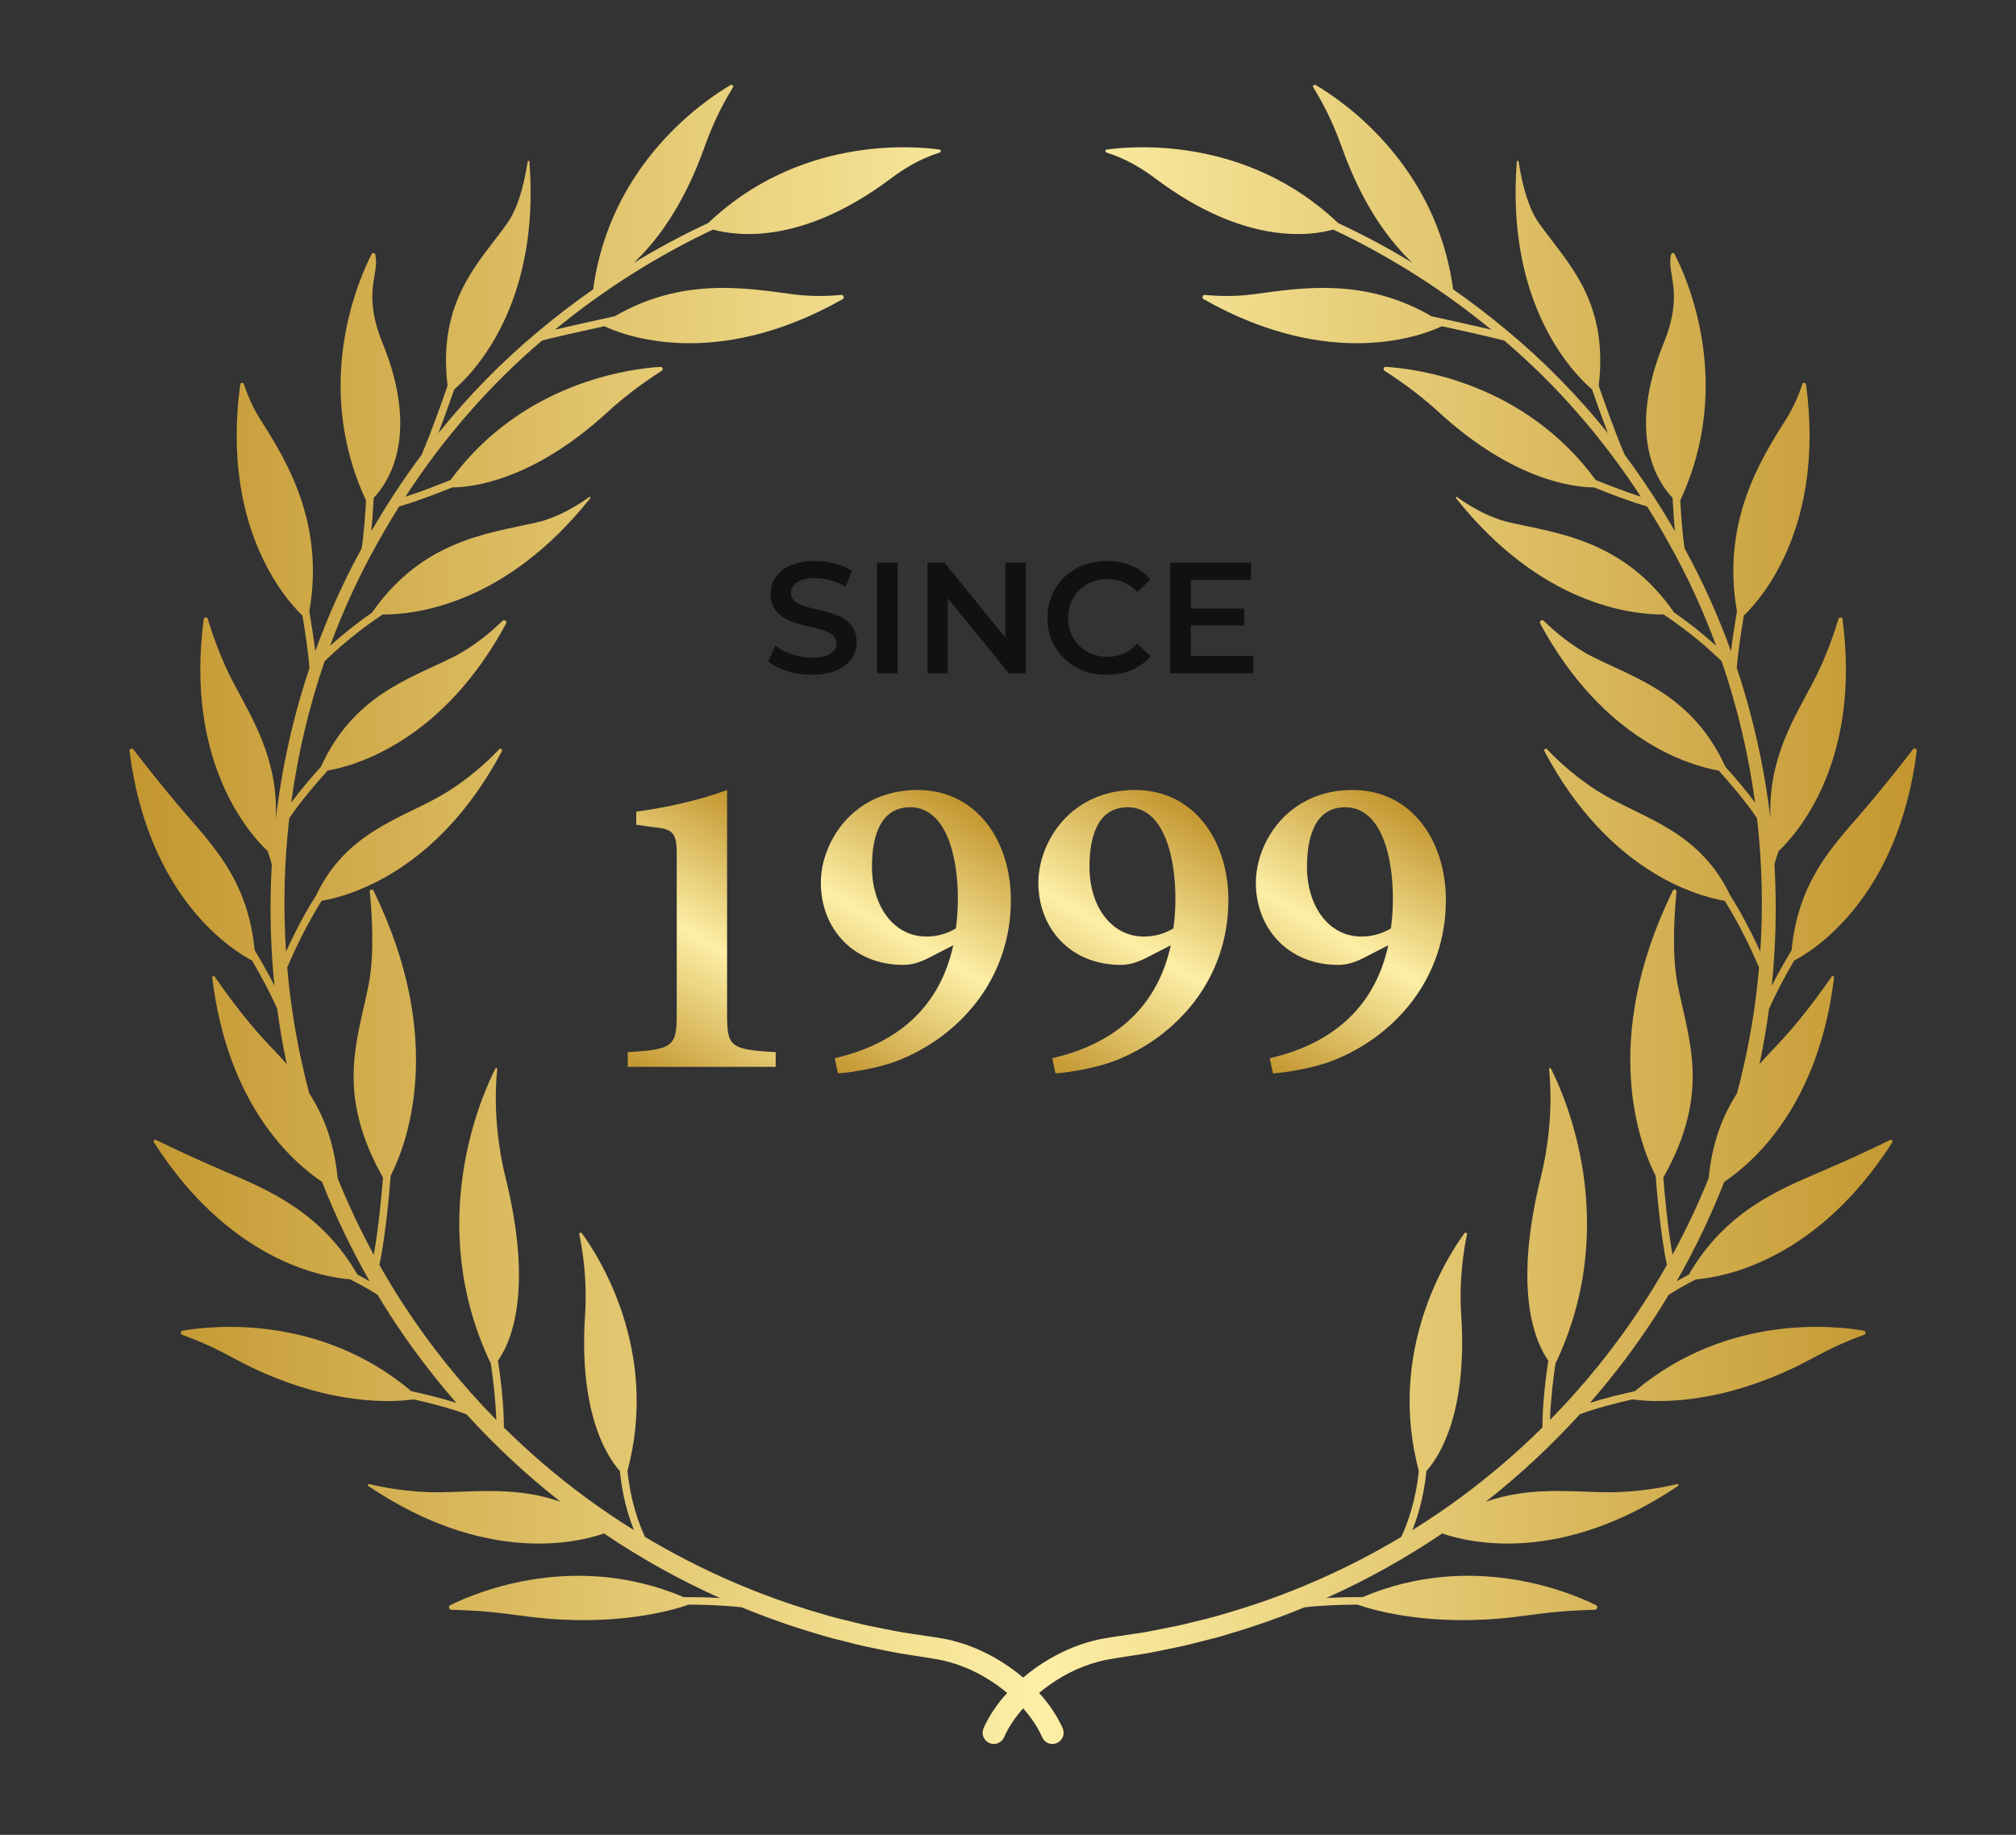
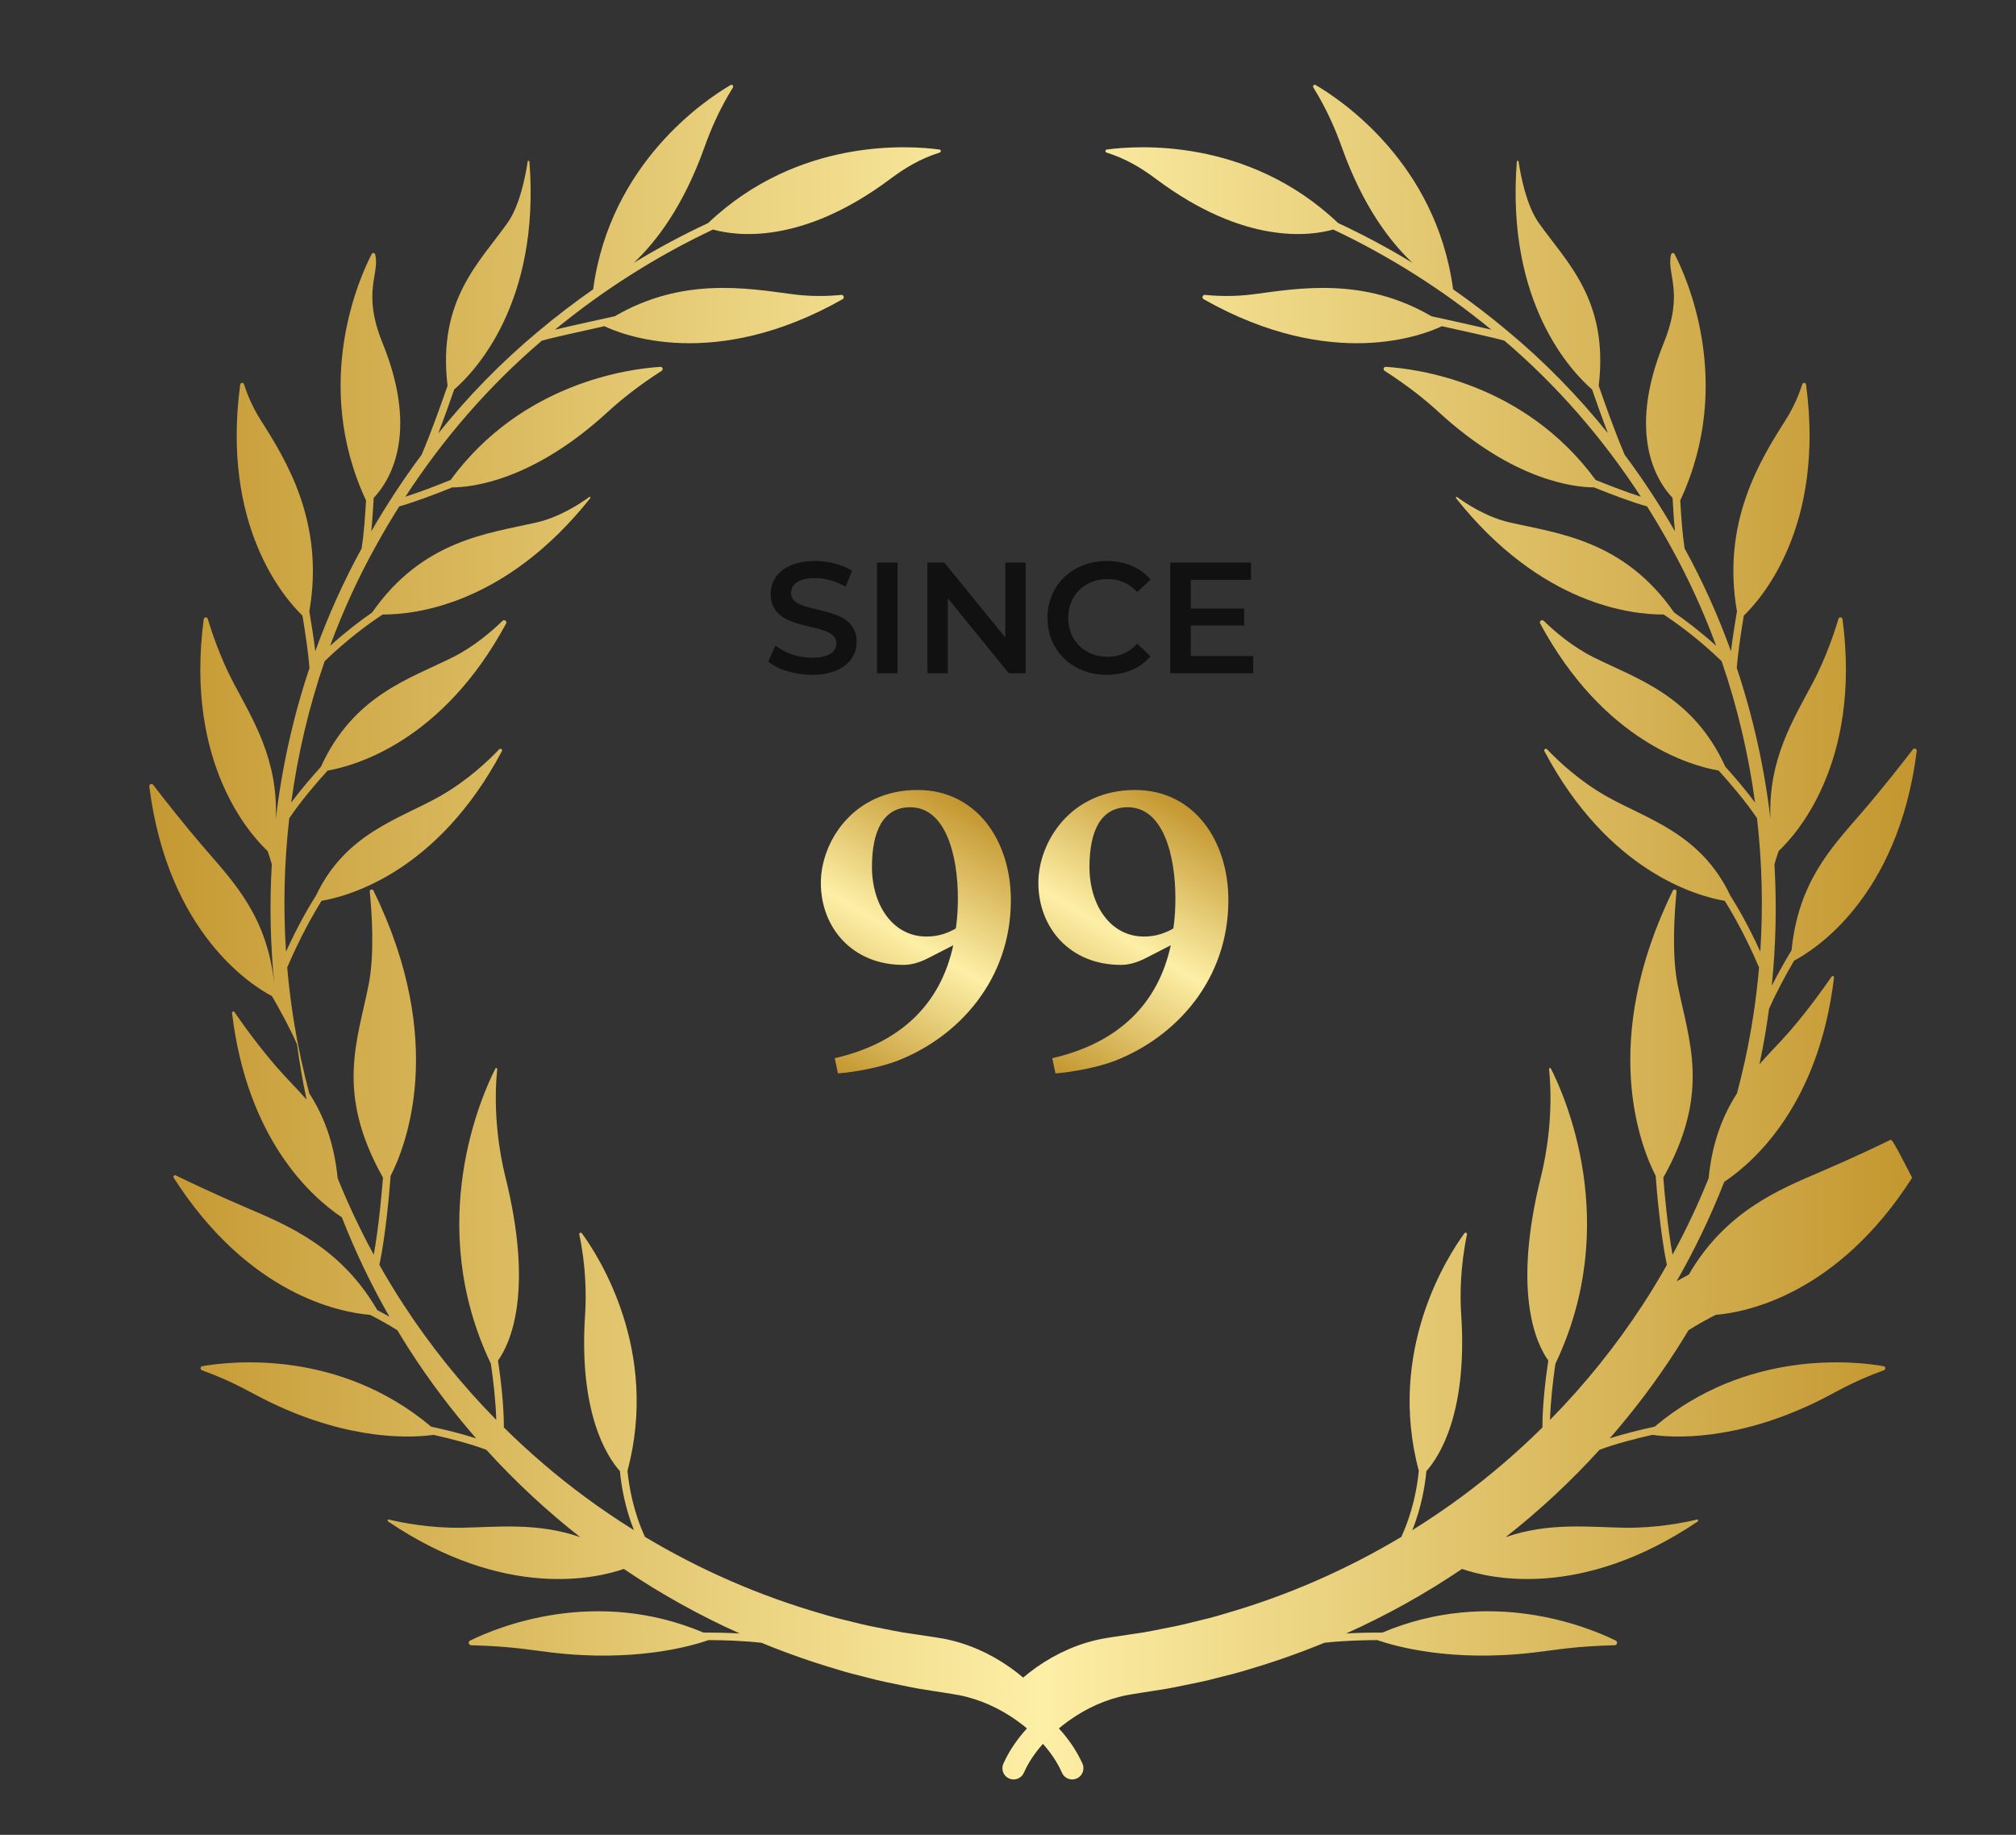
<svg xmlns="http://www.w3.org/2000/svg" version="1.1" id="Layer_1" x="0px" y="0px" viewBox="0 0 333 303" style="enable-background:new 0 0 333 303;" xml:space="preserve">
  <rect x="0" y="0" width="333" height="303" fill="#333333" stroke="none" />
  <style type="text/css">
	.st0{fill:url(#SVGID_1_);}
	.st1{opacity:0.67;}
	.st2{fill:url(#SVGID_00000116197963246448636580000009192167097152746668_);}
	.st3{fill:url(#SVGID_00000145028547522266288670000016372016386808552094_);}
	.st4{fill:url(#SVGID_00000110462217564364089620000003657755908804261035_);}
	.st5{fill:url(#SVGID_00000098934620477327001050000000073650069613184931_);}
</style>
  <g>
    <linearGradient id="SVGID_1_" gradientUnits="userSpaceOnUse" x1="21.39" y1="151" x2="316.61" y2="151">
      <stop offset="0" style="stop-color:#C3962F" />
      <stop offset="0.51" style="stop-color:#FDEFA6" />
      <stop offset="1" style="stop-color:#C3962F" />
    </linearGradient>
-     <path class="st0" d="M312.244,188.244c-1.775,0.868-6.171,2.978-11.413,5.217   c-7.137,3.047-15.848,6.637-21.881,17.032c-0.674,0.353-1.349,0.72-2.009,1.096   c3.02-5.27,5.648-10.761,7.862-16.413c5.073-3.404,15.634-12.863,18.14-33.752   c0.026-0.22-0.263-0.341-0.389-0.158c-1.245,1.809-4.694,6.684-8.271,10.523   c-1.217,1.307-2.457,2.596-3.658,3.956c0.011-0.053,0.024-0.106,0.035-0.16   c0.629-2.972,1.14-5.967,1.546-8.975c1.221-2.797,2.865-5.778,4.149-7.975   c3.021-1.574,17.167-10.176,20.252-34.618c0.045-0.358-0.419-0.555-0.639-0.268   c-1.511,1.976-4.99,6.45-8.701,10.731c-4.918,5.674-10.228,11.311-11.339,22.441   c-0.906,1.508-2.123,3.614-3.27,5.858c0.686-6.66,0.832-13.372,0.445-20.054   c0.203-0.712,0.436-1.445,0.689-2.185c2.705-2.523,13.713-14.41,10.553-38.288   c-0.048-0.359-0.56-0.406-0.665-0.059c-0.663,2.211-2.081,6.47-4.241,10.555   c-3.194,6.043-7.425,12.706-6.996,22.509c-1-8.481-2.861-16.856-5.564-24.946   c0.193-2.52,0.698-5.883,1.159-8.64C291.117,98.691,301.445,86.777,298.321,63.5   c-0.044-0.329-0.513-0.38-0.614-0.064c-0.45,1.396-1.311,3.646-2.747,5.902   c-4.186,6.578-10.635,16.905-8.054,31.607c-0.341,2.003-0.718,4.398-0.986,6.6   c-2.11-5.848-4.666-11.532-7.661-16.985c-0.349-2.262-0.576-5.288-0.72-7.917   c9.088-19.475,0.884-37.194-0.94-40.698c-0.131-0.252-0.504-0.198-0.572,0.078   c-0.804,3.281,2.236,6.127-1.228,14.656c-6.211,15.296-0.916,23.038,1.476,25.543   c0.09,1.739,0.218,3.694,0.396,5.522c-2.518-4.368-5.288-8.593-8.306-12.634   c-1.581-3.666-3.474-9.038-4.293-11.412c1.707-14.259-5.431-20.506-9.948-26.958   c-2.009-2.87-2.939-7.736-3.287-10.071c-0.025-0.168-0.277-0.146-0.29,0.023   c-1.825,23.451,9.151,34.79,12.43,37.627c0.568,1.643,1.56,4.46,2.619,7.228   c-4.974-6.178-10.536-11.878-16.645-16.937c-2.874-2.408-5.855-4.688-8.93-6.832   c-2.793-20.859-18.582-31.334-22.707-33.738c-0.261-0.152-0.537,0.151-0.378,0.408   c2.312,3.723,3.734,7.16,4.701,9.869c3.484,9.755,7.991,15.631,11.675,19.09   c-3.973-2.416-8.078-4.613-12.291-6.579C206.042,22.6,187.487,24.054,182.812,24.696   c-0.274,0.038-0.292,0.414-0.029,0.498c3.271,1.046,5.72,2.531,8.206,4.388   c14.675,10.96,25.509,9.379,29.232,8.321   c9.342,4.413,18.127,9.985,26.105,16.536c-3.171-0.748-8.233-1.855-9.878-2.213   c-11.123-6.487-21.715-4.66-29.315-3.642c-3.349,0.449-6.278,0.302-8.087,0.112   c-0.41-0.043-0.585,0.513-0.226,0.717c21.242,12.019,36.5,5.82,39.348,4.456   c3.349,0.736,9.004,1.994,10.213,2.362c0.033,0.01,0.066,0.011,0.099,0.015   c8.739,7.431,16.307,16.186,22.556,25.784c-2.322-0.742-5.141-1.828-7.465-2.766   C251.723,63.1,233.855,60.882,228.908,60.581c-0.366-0.022-0.504,0.459-0.196,0.657   c3.866,2.488,6.693,4.758,8.932,6.812c12.374,11.352,22.397,12.424,25.651,12.437   c2.788,1.123,6.242,2.437,8.764,3.14c1.272,2.019,2.492,4.07,3.647,6.156   c3.04,5.411,5.628,11.06,7.771,16.871c-2.556-2.305-4.935-4.123-6.945-5.51   c-8.36-11.999-19.236-13.053-27.147-14.864c-3.833-0.878-7.236-3.124-8.72-4.21   c-0.115-0.084-0.256,0.077-0.167,0.189c14.04,17.68,29.095,19.255,34.298,19.217   c2.587,1.707,5.975,4.235,9.582,7.709c2.602,7.576,4.446,15.409,5.521,23.346   c-1.598-2.145-3.418-4.26-4.905-5.908c-5.394-11.827-14.704-14.537-21.807-18.097   c-3.495-1.752-6.432-4.289-8.195-6.005c-0.306-0.298-0.786,0.078-0.583,0.454   c10.508,19.462,24.901,23.477,29.483,24.28c1.929,2.13,4.495,5.125,6.332,7.874   c0.833,7.308,1.015,14.687,0.536,22.021c-1.883-4.127-3.657-7.223-4.97-9.293   c-4.908-10.316-13.809-12.602-20.44-16.362c-4.528-2.568-7.991-5.848-9.806-7.761   c-0.223-0.234-0.587,0.042-0.436,0.327c10.584,19.925,25.253,23.925,29.78,24.702   c1.495,2.384,3.56,6.062,5.672,11.005c-0.447,5.144-1.214,10.259-2.319,15.301   c-0.399,1.842-0.844,3.674-1.33,5.495c-2.294,3.559-4.074,7.922-4.687,14.018   c-1.742,4.318-3.732,8.534-5.958,12.622c-0.837-4.628-1.341-10.404-1.523-12.736   c7.926-14.104,4.184-22.597,2.348-31.974c-0.993-5.071-0.488-12.031-0.164-15.258   c0.035-0.352-0.453-0.486-0.609-0.168c-12.279,25.057-5.243,42.43-2.838,47.106   c0.166,2.241,0.765,9.532,1.854,14.715c-1.251,2.212-2.567,4.388-3.955,6.516   c-4.462,6.855-9.619,13.252-15.351,19.079c0.094-3.239,0.529-6.794,0.89-9.273   c11.084-23.236,1.415-44.529-0.745-48.753c-0.084-0.165-0.325-0.09-0.306,0.094   c0.762,7.289-0.45,14.21-1.306,17.637c-4.826,19.308-0.783,27.75,1.182,30.49   c-0.423,2.826-0.976,7.253-0.97,11.054c-4.178,4.127-8.645,7.96-13.367,11.448   c-2.629,1.945-5.34,3.777-8.116,5.505c1.487-3.745,2.083-7.259,2.314-9.746   c2.12-2.371,6.851-9.586,5.747-25.964c-0.198-2.941-0.161-7.833,0.964-13.119   c0.054-0.256-0.269-0.412-0.424-0.2c-2.751,3.754-12.848,19.335-7.536,39.234   c-0.266,2.748-0.987,6.783-2.891,10.91c-9.131,5.467-18.962,9.754-29.181,12.691   c-1.744,0.546-3.521,0.969-5.297,1.397c-1.767,0.466-3.559,0.818-5.353,1.161   c-0.897,0.17-1.789,0.366-2.69,0.516l-2.709,0.406l-2.718,0.409   c-0.986,0.154-1.971,0.316-2.93,0.577c-3.859,0.98-7.425,2.821-10.538,5.225   c-0.355,0.277-0.704,0.563-1.049,0.855c-0.345-0.292-0.694-0.578-1.049-0.855   c-3.113-2.404-6.679-4.245-10.538-5.225c-0.96-0.261-1.944-0.424-2.93-0.577   l-2.718-0.409l-2.709-0.406c-0.9-0.15-1.793-0.346-2.69-0.516   c-1.794-0.343-3.586-0.695-5.353-1.161c-1.776-0.429-3.553-0.851-5.297-1.397   c-10.22-2.936-20.05-7.224-29.181-12.691c-1.902-4.125-2.624-8.165-2.89-10.915   c5.309-19.896-4.786-35.476-7.537-39.229c-0.155-0.211-0.478-0.056-0.424,0.2   c1.124,5.286,1.162,10.177,0.964,13.119c-1.104,16.378,3.627,23.592,5.747,25.964   c0.231,2.487,0.827,6.001,2.314,9.746c-2.775-1.728-5.486-3.56-8.116-5.505   c-4.722-3.487-9.188-7.321-13.366-11.448c0.006-3.8-0.546-8.228-0.97-11.053   c1.965-2.741,6.008-11.182,1.182-30.49c-0.856-3.427-2.068-10.348-1.306-17.637   c0.019-0.184-0.222-0.259-0.306-0.094c-2.16,4.224-11.829,25.517-0.745,48.753   c0.361,2.479,0.796,6.033,0.89,9.273c-5.733-5.827-10.889-12.224-15.351-19.079   c-1.388-2.128-2.704-4.303-3.954-6.516c1.088-5.183,1.687-12.474,1.853-14.715   c2.405-4.676,9.441-22.049-2.838-47.106c-0.156-0.318-0.644-0.184-0.608,0.168   c0.323,3.227,0.828,10.187-0.165,15.258c-1.836,9.377-5.578,17.87,2.348,31.974   c-0.182,2.332-0.686,8.109-1.523,12.736c-2.226-4.088-4.216-8.304-5.959-12.622   c-0.613-6.096-2.393-10.46-4.687-14.018c-0.486-1.821-0.931-3.653-1.33-5.495   c-1.104-5.043-1.871-10.158-2.319-15.302c2.111-4.938,4.178-8.619,5.674-11.005   c4.529-0.778,19.195-4.779,29.778-24.702c0.152-0.285-0.213-0.561-0.436-0.327   c-1.815,1.913-5.277,5.192-9.806,7.761c-6.631,3.761-15.534,6.046-20.441,16.364   c-1.313,2.07-3.087,5.165-4.969,9.292c-0.479-7.334-0.297-14.713,0.536-22.021   c1.836-2.749,4.403-5.744,6.332-7.874c4.582-0.803,18.975-4.818,29.482-24.28   c0.203-0.376-0.277-0.752-0.583-0.454c-1.763,1.717-4.7,4.254-8.195,6.005   c-7.103,3.56-16.413,6.271-21.807,18.098c-1.487,1.648-3.307,3.762-4.905,5.907   c1.075-7.937,2.919-15.77,5.521-23.346c3.605-3.472,6.995-6.001,9.584-7.709   c5.205,0.037,20.257-1.539,34.295-19.217c0.089-0.112-0.052-0.273-0.167-0.189   c-1.484,1.086-4.887,3.332-8.72,4.21c-7.911,1.812-18.787,2.865-27.147,14.864   c-2.01,1.387-4.389,3.205-6.945,5.51c2.143-5.811,4.731-11.46,7.771-16.871   c1.155-2.086,2.375-4.136,3.647-6.155c2.522-0.704,5.976-2.018,8.765-3.141   c3.254-0.013,13.277-1.086,25.651-12.437c2.239-2.054,5.066-4.324,8.932-6.812   c0.308-0.198,0.17-0.679-0.196-0.657C104.145,60.882,86.277,63.1,74.427,79.263   c-2.324,0.938-5.143,2.025-7.465,2.767c6.25-9.598,13.818-18.353,22.556-25.784   c0.033-0.004,0.066-0.005,0.099-0.015c1.209-0.368,6.864-1.626,10.213-2.362   c2.848,1.365,18.106,7.563,39.348-4.456c0.359-0.203,0.185-0.76-0.226-0.717   c-1.809,0.19-4.738,0.337-8.087-0.112c-7.6-1.018-18.193-2.845-29.316,3.642   c-1.645,0.358-6.707,1.465-9.878,2.213c7.978-6.55,16.762-12.123,26.105-16.536   c3.724,1.058,14.557,2.639,29.232-8.321c2.486-1.857,4.935-3.343,8.206-4.388   c0.264-0.084,0.245-0.461-0.029-0.498c-4.675-0.642-23.23-2.096-38.209,12.134   c-4.213,1.965-8.318,4.163-12.291,6.579c3.684-3.459,8.191-9.335,11.675-19.091   c0.967-2.708,2.389-6.146,4.701-9.869c0.159-0.257-0.117-0.56-0.378-0.408   c-4.125,2.404-19.914,12.879-22.707,33.738c-3.074,2.144-6.055,4.424-8.93,6.832   c-6.109,5.058-11.67,10.758-16.645,16.936c1.059-2.768,2.051-5.585,2.619-7.228   c3.28-2.838,14.254-14.177,12.429-37.626c-0.013-0.169-0.265-0.19-0.29-0.023   c-0.348,2.335-1.277,7.201-3.287,10.071c-4.517,6.453-11.656,12.7-9.948,26.959   c-0.82,2.374-2.712,7.745-4.293,11.411c-3.018,4.04-5.788,8.266-8.306,12.633   C61.507,85.915,61.635,83.96,61.725,82.222c2.392-2.505,7.686-10.247,1.475-25.543   c-3.463-8.529-0.423-11.375-1.227-14.656c-0.068-0.276-0.441-0.33-0.572-0.078   c-1.824,3.504-10.028,21.222-0.94,40.698c-0.144,2.629-0.372,5.655-0.721,7.917   c-2.995,5.453-5.55,11.137-7.661,16.984c-0.268-2.202-0.645-4.597-0.986-6.601   c2.58-14.701-3.868-25.028-8.054-31.606c-1.436-2.256-2.297-4.506-2.747-5.902   c-0.102-0.316-0.57-0.265-0.614,0.064c-3.124,23.278,7.205,35.192,10.282,38.171   c0.461,2.757,0.965,6.119,1.159,8.639c-2.703,8.091-4.564,16.466-5.564,24.947   c0.43-9.803-3.802-16.466-6.996-22.509c-2.159-4.085-3.578-8.344-4.241-10.555   c-0.104-0.347-0.617-0.3-0.665,0.059c-3.16,23.878,7.849,35.765,10.553,38.288   c0.253,0.739,0.485,1.472,0.689,2.185c-0.387,6.681-0.241,13.394,0.445,20.054   c-1.147-2.244-2.364-4.35-3.27-5.858c-1.11-11.129-6.421-16.767-11.339-22.441   c-3.711-4.281-7.189-8.756-8.701-10.731c-0.219-0.287-0.684-0.09-0.639,0.268   c3.086,24.442,17.231,33.044,20.253,34.618c1.285,2.197,2.929,5.178,4.15,7.975   c0.405,3.009,0.916,6.003,1.545,8.975c0.011,0.053,0.024,0.106,0.036,0.16   c-1.201-1.36-2.441-2.65-3.658-3.956c-3.577-3.839-7.026-8.714-8.271-10.523   c-0.126-0.183-0.415-0.062-0.389,0.158c2.506,20.889,13.066,30.349,18.14,33.752   c2.214,5.653,4.842,11.144,7.861,16.413c-0.66-0.376-1.335-0.743-2.009-1.097   c-6.033-10.395-14.744-13.985-21.881-17.032c-5.242-2.239-9.638-4.349-11.414-5.217   c-0.239-0.117-0.476,0.169-0.332,0.394c12.391,19.361,27.511,22.233,32.453,22.645   c1.542,0.79,3.106,1.654,4.493,2.537c0.625,1.04,1.26,2.073,1.915,3.094   c3.324,5.186,7.042,10.118,11.095,14.759c-2.537-0.806-5.249-1.461-7.426-1.932   c-15.234-12.804-33.021-10.82-37.808-9.988c-0.352,0.061-0.385,0.55-0.05,0.673   c5.744,2.111,7.724,3.576,11.279,5.291c13.627,6.572,23.867,5.823,26.96,5.378   c2.671,0.596,5.983,1.44,8.723,2.462c4.756,5.232,9.948,10.07,15.515,14.435   c-7.103-2.481-13.824-1.654-19.587-1.56c-5.392,0.088-10.081-0.883-12.024-1.355   c-0.185-0.045-0.285,0.212-0.127,0.319c19.32,13.036,34.493,9.384,38.94,7.841   c6.053,4.094,12.462,7.665,19.135,10.655c-2.246-0.126-4.384-0.154-5.988-0.148   c-17.8-7.524-33.822-0.988-38.537,1.323c-0.383,0.188-0.244,0.759,0.182,0.771   c6.649,0.185,8.895,0.675,13.223,1.192c13.692,1.637,23.014-1.008,26.001-2.045   c2.427,0.012,5.72,0.105,8.726,0.448c4.005,1.647,8.092,3.096,12.247,4.321   c1.789,0.573,3.612,1.021,5.434,1.474c1.813,0.491,3.653,0.866,5.495,1.231   c0.921,0.182,1.837,0.389,2.762,0.549l2.782,0.437l2.773,0.437   c0.843,0.141,1.685,0.282,2.513,0.516c3.322,0.864,6.467,2.508,9.195,4.647   c0.218,0.171,0.431,0.351,0.644,0.529c-1.547,1.692-2.891,3.601-3.891,5.804   c-0.001,0.003-0.007,0.015-0.008,0.019c-0.413,0.937,0.011,2.031,0.948,2.444   c0.937,0.413,2.031-0.011,2.445-0.948l0.024-0.055   c0.739-1.676,1.829-3.264,3.121-4.717c1.292,1.453,2.382,3.042,3.121,4.717   l0.028,0.064c0.002,0.003,0.003,0.006,0.004,0.009   c0.423,0.932,1.522,1.344,2.454,0.921c0.932-0.424,1.344-1.523,0.921-2.455   c-1.001-2.202-2.344-4.112-3.891-5.804c0.214-0.178,0.426-0.359,0.645-0.529   c2.728-2.139,5.872-3.783,9.195-4.647c0.828-0.234,1.67-0.375,2.513-0.516   l2.773-0.437l2.783-0.437c0.924-0.161,1.841-0.368,2.762-0.549   c1.842-0.366,3.682-0.741,5.495-1.231c1.822-0.453,3.645-0.901,5.434-1.474   c4.154-1.225,8.241-2.673,12.245-4.32c3.008-0.343,6.305-0.436,8.733-0.448   c2.992,1.038,12.312,3.68,25.997,2.043c4.327-0.517,6.574-1.008,13.222-1.192   c0.426-0.012,0.565-0.583,0.182-0.771c-4.715-2.311-20.737-8.847-38.538-1.322   c-1.605-0.005-3.742,0.022-5.988,0.148c6.673-2.99,13.082-6.562,19.136-10.655   c4.447,1.543,19.62,5.195,38.941-7.841c0.158-0.106,0.057-0.363-0.127-0.319   c-1.944,0.472-6.632,1.442-12.024,1.355c-5.763-0.094-12.484-0.922-19.587,1.56   c5.567-4.365,10.759-9.203,15.515-14.435c2.74-1.022,6.053-1.866,8.724-2.462   c3.094,0.445,13.334,1.193,26.96-5.378c3.555-1.715,5.535-3.18,11.279-5.291   c0.335-0.123,0.302-0.612-0.05-0.673c-4.786-0.833-22.574-2.816-37.808,9.988   c-2.177,0.471-4.889,1.126-7.427,1.932c4.053-4.641,7.771-9.573,11.095-14.759   c0.656-1.021,1.29-2.055,1.915-3.094c1.386-0.883,2.951-1.747,4.492-2.537   c4.943-0.412,20.062-3.284,32.453-22.645   C312.72,188.413,312.483,188.127,312.244,188.244z M292.887,139.377   c-0.005,0.014-0.01,0.028-0.015,0.042c-0.008-0.098-0.018-0.197-0.027-0.295   C292.859,139.207,292.873,139.292,292.887,139.377z M45.113,139.377   c0.014-0.085,0.028-0.17,0.041-0.254c-0.009,0.099-0.018,0.197-0.027,0.296   C45.123,139.405,45.118,139.391,45.113,139.377z" />
+     <path class="st0" d="M312.244,188.244c-1.775,0.868-6.171,2.978-11.413,5.217   c-7.137,3.047-15.848,6.637-21.881,17.032c-0.674,0.353-1.349,0.72-2.009,1.096   c3.02-5.27,5.648-10.761,7.862-16.413c5.073-3.404,15.634-12.863,18.14-33.752   c0.026-0.22-0.263-0.341-0.389-0.158c-1.245,1.809-4.694,6.684-8.271,10.523   c-1.217,1.307-2.457,2.596-3.658,3.956c0.011-0.053,0.024-0.106,0.035-0.16   c0.629-2.972,1.14-5.967,1.546-8.975c1.221-2.797,2.865-5.778,4.149-7.975   c3.021-1.574,17.167-10.176,20.252-34.618c0.045-0.358-0.419-0.555-0.639-0.268   c-1.511,1.976-4.99,6.45-8.701,10.731c-4.918,5.674-10.228,11.311-11.339,22.441   c-0.906,1.508-2.123,3.614-3.27,5.858c0.686-6.66,0.832-13.372,0.445-20.054   c0.203-0.712,0.436-1.445,0.689-2.185c2.705-2.523,13.713-14.41,10.553-38.288   c-0.048-0.359-0.56-0.406-0.665-0.059c-0.663,2.211-2.081,6.47-4.241,10.555   c-3.194,6.043-7.425,12.706-6.996,22.509c-1-8.481-2.861-16.856-5.564-24.946   c0.193-2.52,0.698-5.883,1.159-8.64C291.117,98.691,301.445,86.777,298.321,63.5   c-0.044-0.329-0.513-0.38-0.614-0.064c-0.45,1.396-1.311,3.646-2.747,5.902   c-4.186,6.578-10.635,16.905-8.054,31.607c-0.341,2.003-0.718,4.398-0.986,6.6   c-2.11-5.848-4.666-11.532-7.661-16.985c-0.349-2.262-0.576-5.288-0.72-7.917   c9.088-19.475,0.884-37.194-0.94-40.698c-0.131-0.252-0.504-0.198-0.572,0.078   c-0.804,3.281,2.236,6.127-1.228,14.656c-6.211,15.296-0.916,23.038,1.476,25.543   c0.09,1.739,0.218,3.694,0.396,5.522c-2.518-4.368-5.288-8.593-8.306-12.634   c-1.581-3.666-3.474-9.038-4.293-11.412c1.707-14.259-5.431-20.506-9.948-26.958   c-2.009-2.87-2.939-7.736-3.287-10.071c-0.025-0.168-0.277-0.146-0.29,0.023   c-1.825,23.451,9.151,34.79,12.43,37.627c0.568,1.643,1.56,4.46,2.619,7.228   c-4.974-6.178-10.536-11.878-16.645-16.937c-2.874-2.408-5.855-4.688-8.93-6.832   c-2.793-20.859-18.582-31.334-22.707-33.738c-0.261-0.152-0.537,0.151-0.378,0.408   c2.312,3.723,3.734,7.16,4.701,9.869c3.484,9.755,7.991,15.631,11.675,19.09   c-3.973-2.416-8.078-4.613-12.291-6.579C206.042,22.6,187.487,24.054,182.812,24.696   c-0.274,0.038-0.292,0.414-0.029,0.498c3.271,1.046,5.72,2.531,8.206,4.388   c14.675,10.96,25.509,9.379,29.232,8.321   c9.342,4.413,18.127,9.985,26.105,16.536c-3.171-0.748-8.233-1.855-9.878-2.213   c-11.123-6.487-21.715-4.66-29.315-3.642c-3.349,0.449-6.278,0.302-8.087,0.112   c-0.41-0.043-0.585,0.513-0.226,0.717c21.242,12.019,36.5,5.82,39.348,4.456   c3.349,0.736,9.004,1.994,10.213,2.362c0.033,0.01,0.066,0.011,0.099,0.015   c8.739,7.431,16.307,16.186,22.556,25.784c-2.322-0.742-5.141-1.828-7.465-2.766   C251.723,63.1,233.855,60.882,228.908,60.581c-0.366-0.022-0.504,0.459-0.196,0.657   c3.866,2.488,6.693,4.758,8.932,6.812c12.374,11.352,22.397,12.424,25.651,12.437   c2.788,1.123,6.242,2.437,8.764,3.14c1.272,2.019,2.492,4.07,3.647,6.156   c3.04,5.411,5.628,11.06,7.771,16.871c-2.556-2.305-4.935-4.123-6.945-5.51   c-8.36-11.999-19.236-13.053-27.147-14.864c-3.833-0.878-7.236-3.124-8.72-4.21   c-0.115-0.084-0.256,0.077-0.167,0.189c14.04,17.68,29.095,19.255,34.298,19.217   c2.587,1.707,5.975,4.235,9.582,7.709c2.602,7.576,4.446,15.409,5.521,23.346   c-1.598-2.145-3.418-4.26-4.905-5.908c-5.394-11.827-14.704-14.537-21.807-18.097   c-3.495-1.752-6.432-4.289-8.195-6.005c-0.306-0.298-0.786,0.078-0.583,0.454   c10.508,19.462,24.901,23.477,29.483,24.28c1.929,2.13,4.495,5.125,6.332,7.874   c0.833,7.308,1.015,14.687,0.536,22.021c-1.883-4.127-3.657-7.223-4.97-9.293   c-4.908-10.316-13.809-12.602-20.44-16.362c-4.528-2.568-7.991-5.848-9.806-7.761   c-0.223-0.234-0.587,0.042-0.436,0.327c10.584,19.925,25.253,23.925,29.78,24.702   c1.495,2.384,3.56,6.062,5.672,11.005c-0.447,5.144-1.214,10.259-2.319,15.301   c-0.399,1.842-0.844,3.674-1.33,5.495c-2.294,3.559-4.074,7.922-4.687,14.018   c-1.742,4.318-3.732,8.534-5.958,12.622c-0.837-4.628-1.341-10.404-1.523-12.736   c7.926-14.104,4.184-22.597,2.348-31.974c-0.993-5.071-0.488-12.031-0.164-15.258   c0.035-0.352-0.453-0.486-0.609-0.168c-12.279,25.057-5.243,42.43-2.838,47.106   c0.166,2.241,0.765,9.532,1.854,14.715c-1.251,2.212-2.567,4.388-3.955,6.516   c-4.462,6.855-9.619,13.252-15.351,19.079c0.094-3.239,0.529-6.794,0.89-9.273   c11.084-23.236,1.415-44.529-0.745-48.753c-0.084-0.165-0.325-0.09-0.306,0.094   c0.762,7.289-0.45,14.21-1.306,17.637c-4.826,19.308-0.783,27.75,1.182,30.49   c-0.423,2.826-0.976,7.253-0.97,11.054c-4.178,4.127-8.645,7.96-13.367,11.448   c-2.629,1.945-5.34,3.777-8.116,5.505c1.487-3.745,2.083-7.259,2.314-9.746   c2.12-2.371,6.851-9.586,5.747-25.964c-0.198-2.941-0.161-7.833,0.964-13.119   c0.054-0.256-0.269-0.412-0.424-0.2c-2.751,3.754-12.848,19.335-7.536,39.234   c-0.266,2.748-0.987,6.783-2.891,10.91c-9.131,5.467-18.962,9.754-29.181,12.691   c-1.744,0.546-3.521,0.969-5.297,1.397c-1.767,0.466-3.559,0.818-5.353,1.161   c-0.897,0.17-1.789,0.366-2.69,0.516l-2.709,0.406l-2.718,0.409   c-0.986,0.154-1.971,0.316-2.93,0.577c-3.859,0.98-7.425,2.821-10.538,5.225   c-0.355,0.277-0.704,0.563-1.049,0.855c-0.345-0.292-0.694-0.578-1.049-0.855   c-3.113-2.404-6.679-4.245-10.538-5.225c-0.96-0.261-1.944-0.424-2.93-0.577   l-2.718-0.409l-2.709-0.406c-0.9-0.15-1.793-0.346-2.69-0.516   c-1.794-0.343-3.586-0.695-5.353-1.161c-1.776-0.429-3.553-0.851-5.297-1.397   c-10.22-2.936-20.05-7.224-29.181-12.691c-1.902-4.125-2.624-8.165-2.89-10.915   c5.309-19.896-4.786-35.476-7.537-39.229c-0.155-0.211-0.478-0.056-0.424,0.2   c1.124,5.286,1.162,10.177,0.964,13.119c-1.104,16.378,3.627,23.592,5.747,25.964   c0.231,2.487,0.827,6.001,2.314,9.746c-2.775-1.728-5.486-3.56-8.116-5.505   c-4.722-3.487-9.188-7.321-13.366-11.448c0.006-3.8-0.546-8.228-0.97-11.053   c1.965-2.741,6.008-11.182,1.182-30.49c-0.856-3.427-2.068-10.348-1.306-17.637   c0.019-0.184-0.222-0.259-0.306-0.094c-2.16,4.224-11.829,25.517-0.745,48.753   c0.361,2.479,0.796,6.033,0.89,9.273c-5.733-5.827-10.889-12.224-15.351-19.079   c-1.388-2.128-2.704-4.303-3.954-6.516c1.088-5.183,1.687-12.474,1.853-14.715   c2.405-4.676,9.441-22.049-2.838-47.106c-0.156-0.318-0.644-0.184-0.608,0.168   c0.323,3.227,0.828,10.187-0.165,15.258c-1.836,9.377-5.578,17.87,2.348,31.974   c-0.182,2.332-0.686,8.109-1.523,12.736c-2.226-4.088-4.216-8.304-5.959-12.622   c-0.613-6.096-2.393-10.46-4.687-14.018c-0.486-1.821-0.931-3.653-1.33-5.495   c-1.104-5.043-1.871-10.158-2.319-15.302c2.111-4.938,4.178-8.619,5.674-11.005   c4.529-0.778,19.195-4.779,29.778-24.702c0.152-0.285-0.213-0.561-0.436-0.327   c-1.815,1.913-5.277,5.192-9.806,7.761c-6.631,3.761-15.534,6.046-20.441,16.364   c-1.313,2.07-3.087,5.165-4.969,9.292c-0.479-7.334-0.297-14.713,0.536-22.021   c1.836-2.749,4.403-5.744,6.332-7.874c4.582-0.803,18.975-4.818,29.482-24.28   c0.203-0.376-0.277-0.752-0.583-0.454c-1.763,1.717-4.7,4.254-8.195,6.005   c-7.103,3.56-16.413,6.271-21.807,18.098c-1.487,1.648-3.307,3.762-4.905,5.907   c1.075-7.937,2.919-15.77,5.521-23.346c3.605-3.472,6.995-6.001,9.584-7.709   c5.205,0.037,20.257-1.539,34.295-19.217c0.089-0.112-0.052-0.273-0.167-0.189   c-1.484,1.086-4.887,3.332-8.72,4.21c-7.911,1.812-18.787,2.865-27.147,14.864   c-2.01,1.387-4.389,3.205-6.945,5.51c2.143-5.811,4.731-11.46,7.771-16.871   c1.155-2.086,2.375-4.136,3.647-6.155c2.522-0.704,5.976-2.018,8.765-3.141   c3.254-0.013,13.277-1.086,25.651-12.437c2.239-2.054,5.066-4.324,8.932-6.812   c0.308-0.198,0.17-0.679-0.196-0.657C104.145,60.882,86.277,63.1,74.427,79.263   c-2.324,0.938-5.143,2.025-7.465,2.767c6.25-9.598,13.818-18.353,22.556-25.784   c0.033-0.004,0.066-0.005,0.099-0.015c1.209-0.368,6.864-1.626,10.213-2.362   c2.848,1.365,18.106,7.563,39.348-4.456c0.359-0.203,0.185-0.76-0.226-0.717   c-1.809,0.19-4.738,0.337-8.087-0.112c-7.6-1.018-18.193-2.845-29.316,3.642   c-1.645,0.358-6.707,1.465-9.878,2.213c7.978-6.55,16.762-12.123,26.105-16.536   c3.724,1.058,14.557,2.639,29.232-8.321c2.486-1.857,4.935-3.343,8.206-4.388   c0.264-0.084,0.245-0.461-0.029-0.498c-4.675-0.642-23.23-2.096-38.209,12.134   c-4.213,1.965-8.318,4.163-12.291,6.579c3.684-3.459,8.191-9.335,11.675-19.091   c0.967-2.708,2.389-6.146,4.701-9.869c0.159-0.257-0.117-0.56-0.378-0.408   c-4.125,2.404-19.914,12.879-22.707,33.738c-3.074,2.144-6.055,4.424-8.93,6.832   c-6.109,5.058-11.67,10.758-16.645,16.936c1.059-2.768,2.051-5.585,2.619-7.228   c3.28-2.838,14.254-14.177,12.429-37.626c-0.013-0.169-0.265-0.19-0.29-0.023   c-0.348,2.335-1.277,7.201-3.287,10.071c-4.517,6.453-11.656,12.7-9.948,26.959   c-0.82,2.374-2.712,7.745-4.293,11.411c-3.018,4.04-5.788,8.266-8.306,12.633   C61.507,85.915,61.635,83.96,61.725,82.222c2.392-2.505,7.686-10.247,1.475-25.543   c-3.463-8.529-0.423-11.375-1.227-14.656c-0.068-0.276-0.441-0.33-0.572-0.078   c-1.824,3.504-10.028,21.222-0.94,40.698c-0.144,2.629-0.372,5.655-0.721,7.917   c-2.995,5.453-5.55,11.137-7.661,16.984c-0.268-2.202-0.645-4.597-0.986-6.601   c2.58-14.701-3.868-25.028-8.054-31.606c-1.436-2.256-2.297-4.506-2.747-5.902   c-0.102-0.316-0.57-0.265-0.614,0.064c-3.124,23.278,7.205,35.192,10.282,38.171   c0.461,2.757,0.965,6.119,1.159,8.639c-2.703,8.091-4.564,16.466-5.564,24.947   c0.43-9.803-3.802-16.466-6.996-22.509c-2.159-4.085-3.578-8.344-4.241-10.555   c-0.104-0.347-0.617-0.3-0.665,0.059c-3.16,23.878,7.849,35.765,10.553,38.288   c0.253,0.739,0.485,1.472,0.689,2.185c-0.387,6.681-0.241,13.394,0.445,20.054   c-1.11-11.129-6.421-16.767-11.339-22.441   c-3.711-4.281-7.189-8.756-8.701-10.731c-0.219-0.287-0.684-0.09-0.639,0.268   c3.086,24.442,17.231,33.044,20.253,34.618c1.285,2.197,2.929,5.178,4.15,7.975   c0.405,3.009,0.916,6.003,1.545,8.975c0.011,0.053,0.024,0.106,0.036,0.16   c-1.201-1.36-2.441-2.65-3.658-3.956c-3.577-3.839-7.026-8.714-8.271-10.523   c-0.126-0.183-0.415-0.062-0.389,0.158c2.506,20.889,13.066,30.349,18.14,33.752   c2.214,5.653,4.842,11.144,7.861,16.413c-0.66-0.376-1.335-0.743-2.009-1.097   c-6.033-10.395-14.744-13.985-21.881-17.032c-5.242-2.239-9.638-4.349-11.414-5.217   c-0.239-0.117-0.476,0.169-0.332,0.394c12.391,19.361,27.511,22.233,32.453,22.645   c1.542,0.79,3.106,1.654,4.493,2.537c0.625,1.04,1.26,2.073,1.915,3.094   c3.324,5.186,7.042,10.118,11.095,14.759c-2.537-0.806-5.249-1.461-7.426-1.932   c-15.234-12.804-33.021-10.82-37.808-9.988c-0.352,0.061-0.385,0.55-0.05,0.673   c5.744,2.111,7.724,3.576,11.279,5.291c13.627,6.572,23.867,5.823,26.96,5.378   c2.671,0.596,5.983,1.44,8.723,2.462c4.756,5.232,9.948,10.07,15.515,14.435   c-7.103-2.481-13.824-1.654-19.587-1.56c-5.392,0.088-10.081-0.883-12.024-1.355   c-0.185-0.045-0.285,0.212-0.127,0.319c19.32,13.036,34.493,9.384,38.94,7.841   c6.053,4.094,12.462,7.665,19.135,10.655c-2.246-0.126-4.384-0.154-5.988-0.148   c-17.8-7.524-33.822-0.988-38.537,1.323c-0.383,0.188-0.244,0.759,0.182,0.771   c6.649,0.185,8.895,0.675,13.223,1.192c13.692,1.637,23.014-1.008,26.001-2.045   c2.427,0.012,5.72,0.105,8.726,0.448c4.005,1.647,8.092,3.096,12.247,4.321   c1.789,0.573,3.612,1.021,5.434,1.474c1.813,0.491,3.653,0.866,5.495,1.231   c0.921,0.182,1.837,0.389,2.762,0.549l2.782,0.437l2.773,0.437   c0.843,0.141,1.685,0.282,2.513,0.516c3.322,0.864,6.467,2.508,9.195,4.647   c0.218,0.171,0.431,0.351,0.644,0.529c-1.547,1.692-2.891,3.601-3.891,5.804   c-0.001,0.003-0.007,0.015-0.008,0.019c-0.413,0.937,0.011,2.031,0.948,2.444   c0.937,0.413,2.031-0.011,2.445-0.948l0.024-0.055   c0.739-1.676,1.829-3.264,3.121-4.717c1.292,1.453,2.382,3.042,3.121,4.717   l0.028,0.064c0.002,0.003,0.003,0.006,0.004,0.009   c0.423,0.932,1.522,1.344,2.454,0.921c0.932-0.424,1.344-1.523,0.921-2.455   c-1.001-2.202-2.344-4.112-3.891-5.804c0.214-0.178,0.426-0.359,0.645-0.529   c2.728-2.139,5.872-3.783,9.195-4.647c0.828-0.234,1.67-0.375,2.513-0.516   l2.773-0.437l2.783-0.437c0.924-0.161,1.841-0.368,2.762-0.549   c1.842-0.366,3.682-0.741,5.495-1.231c1.822-0.453,3.645-0.901,5.434-1.474   c4.154-1.225,8.241-2.673,12.245-4.32c3.008-0.343,6.305-0.436,8.733-0.448   c2.992,1.038,12.312,3.68,25.997,2.043c4.327-0.517,6.574-1.008,13.222-1.192   c0.426-0.012,0.565-0.583,0.182-0.771c-4.715-2.311-20.737-8.847-38.538-1.322   c-1.605-0.005-3.742,0.022-5.988,0.148c6.673-2.99,13.082-6.562,19.136-10.655   c4.447,1.543,19.62,5.195,38.941-7.841c0.158-0.106,0.057-0.363-0.127-0.319   c-1.944,0.472-6.632,1.442-12.024,1.355c-5.763-0.094-12.484-0.922-19.587,1.56   c5.567-4.365,10.759-9.203,15.515-14.435c2.74-1.022,6.053-1.866,8.724-2.462   c3.094,0.445,13.334,1.193,26.96-5.378c3.555-1.715,5.535-3.18,11.279-5.291   c0.335-0.123,0.302-0.612-0.05-0.673c-4.786-0.833-22.574-2.816-37.808,9.988   c-2.177,0.471-4.889,1.126-7.427,1.932c4.053-4.641,7.771-9.573,11.095-14.759   c0.656-1.021,1.29-2.055,1.915-3.094c1.386-0.883,2.951-1.747,4.492-2.537   c4.943-0.412,20.062-3.284,32.453-22.645   C312.72,188.413,312.483,188.127,312.244,188.244z M292.887,139.377   c-0.005,0.014-0.01,0.028-0.015,0.042c-0.008-0.098-0.018-0.197-0.027-0.295   C292.859,139.207,292.873,139.292,292.887,139.377z M45.113,139.377   c0.014-0.085,0.028-0.17,0.041-0.254c-0.009,0.099-0.018,0.197-0.027,0.296   C45.123,139.405,45.118,139.391,45.113,139.377z" />
  </g>
  <g class="st1">
    <path d="M126.91,109.243l1.174-2.636c1.462,1.174,3.784,2.01,6.029,2.01   c2.845,0,4.045-1.018,4.045-2.375c0-3.941-10.857-1.357-10.857-8.142   c0-2.949,2.349-5.455,7.36-5.455c2.192,0,4.489,0.574,6.081,1.618l-1.07,2.636   c-1.644-0.966-3.445-1.436-5.037-1.436c-2.819,0-3.967,1.096-3.967,2.479   c0,3.889,10.831,1.357,10.831,8.064c0,2.923-2.375,5.429-7.386,5.429   C131.269,111.435,128.424,110.548,126.91,109.243z" />
    <path d="M144.865,92.905h3.393v18.269h-3.393V92.905z" />
    <path d="M169.423,92.905v18.269h-2.793l-10.074-12.371v12.371h-3.367V92.905h2.792   l10.074,12.371V92.905H169.423z" />
    <path d="M173.023,102.04c0-5.454,4.175-9.395,9.786-9.395   c2.975,0,5.533,1.07,7.229,3.053l-2.192,2.062   c-1.332-1.436-2.975-2.14-4.88-2.14c-3.784,0-6.525,2.662-6.525,6.42   c0,3.758,2.741,6.421,6.525,6.421c1.905,0,3.549-0.705,4.88-2.166l2.192,2.088   c-1.696,1.984-4.254,3.054-7.255,3.054   C177.198,111.435,173.023,107.494,173.023,102.04z" />
    <path d="M207,108.329v2.845h-13.701V92.905h13.336v2.845h-9.943v4.75h8.822v2.793   h-8.822v5.037H207z" />
  </g>
  <g>
    <linearGradient id="SVGID_00000119833878049132032060000009247389745881154740_" gradientUnits="userSpaceOnUse" x1="104.255" y1="176.511" x2="128.157" y2="135.111">
      <stop offset="0" style="stop-color:#C3962F" />
      <stop offset="0.51" style="stop-color:#FDEFA6" />
      <stop offset="1" style="stop-color:#C3962F" />
    </linearGradient>
-     <path style="fill:url(#SVGID_00000119833878049132032060000009247389745881154740_);" d="M103.685,176.182v-2.438   c7.618-0.41,8.097-1.051,8.097-6.312V140.812c0-3.673-1.019-3.91-4.047-4.245   l-2.639-0.36v-2.174c5.268-0.699,10.956-2.038,15.002-3.575v36.975   c0,5.379,0.432,5.901,8.029,6.312v2.438H103.685z" />
    <linearGradient id="SVGID_00000150089097937699488170000018206026045481867700_" gradientUnits="userSpaceOnUse" x1="135.829" y1="175.771" x2="160.395" y2="133.221">
      <stop offset="0" style="stop-color:#C3962F" />
      <stop offset="0.51" style="stop-color:#FDEFA6" />
      <stop offset="1" style="stop-color:#C3962F" />
    </linearGradient>
    <path style="fill:url(#SVGID_00000150089097937699488170000018206026045481867700_);" d="M157.459,156.096   l-4.029,2.073c-1.631,0.839-2.952,1.174-4.227,1.174   c-8.36,0-13.617-6.092-13.617-13.559c0-6.636,5.239-15.326,15.979-15.326   c9.757,0,15.409,8.396,15.409,18.188c0,13.108-8.587,22.553-18.686,26.509   c-2.812,1.105-7.211,1.916-9.879,2.106l-0.529-2.51   C148.854,172.225,155.364,165.759,157.459,156.096z M150.28,133.306   c-4.493,0.047-6.25,4.111-6.25,9.854c0,6.29,3.435,11.5,9.015,11.5   c2.078,0,3.658-0.655,4.842-1.34c0.263-1.771,0.335-3.546,0.335-5.008   C158.223,141.528,156.329,133.259,150.28,133.306z" />
    <linearGradient id="SVGID_00000149340156619651318970000003422704401692116133_" gradientUnits="userSpaceOnUse" x1="171.757" y1="175.771" x2="196.323" y2="133.221">
      <stop offset="0" style="stop-color:#C3962F" />
      <stop offset="0.51" style="stop-color:#FDEFA6" />
      <stop offset="1" style="stop-color:#C3962F" />
    </linearGradient>
    <path style="fill:url(#SVGID_00000149340156619651318970000003422704401692116133_);" d="M193.387,156.096   l-4.028,2.073c-1.631,0.839-2.952,1.174-4.227,1.174   c-8.36,0-13.616-6.092-13.616-13.559c0-6.636,5.238-15.326,15.979-15.326   c9.756,0,15.408,8.396,15.408,18.188c0,13.108-8.586,22.553-18.686,26.509   c-2.812,1.105-7.211,1.916-9.879,2.106l-0.529-2.51   C184.782,172.225,191.292,165.759,193.387,156.096z M186.208,133.306   c-4.493,0.047-6.25,4.111-6.25,9.854c0,6.29,3.435,11.5,9.015,11.5   c2.078,0,3.658-0.655,4.843-1.34c0.263-1.771,0.335-3.546,0.335-5.008   C194.15,141.528,192.257,133.259,186.208,133.306z" />
    <linearGradient id="SVGID_00000142885617590575392490000007603936179654418048_" gradientUnits="userSpaceOnUse" x1="207.684" y1="175.771" x2="232.251" y2="133.221">
      <stop offset="0" style="stop-color:#C3962F" />
      <stop offset="0.51" style="stop-color:#FDEFA6" />
      <stop offset="1" style="stop-color:#C3962F" />
    </linearGradient>
-     <path style="fill:url(#SVGID_00000142885617590575392490000007603936179654418048_);" d="M229.314,156.096   l-4.028,2.073c-1.631,0.839-2.952,1.174-4.227,1.174   c-8.36,0-13.616-6.092-13.616-13.559c0-6.636,5.238-15.326,15.978-15.326   c9.757,0,15.409,8.396,15.409,18.188c0,13.108-8.586,22.553-18.686,26.509   c-2.812,1.105-7.211,1.916-9.879,2.106l-0.529-2.51   C220.71,172.225,227.22,165.759,229.314,156.096z M222.136,133.306   c-4.493,0.047-6.25,4.111-6.25,9.854c0,6.29,3.435,11.5,9.016,11.5   c2.077,0,3.657-0.655,4.842-1.34c0.263-1.771,0.335-3.546,0.335-5.008   C230.078,141.528,228.185,133.259,222.136,133.306z" />
  </g>
</svg>